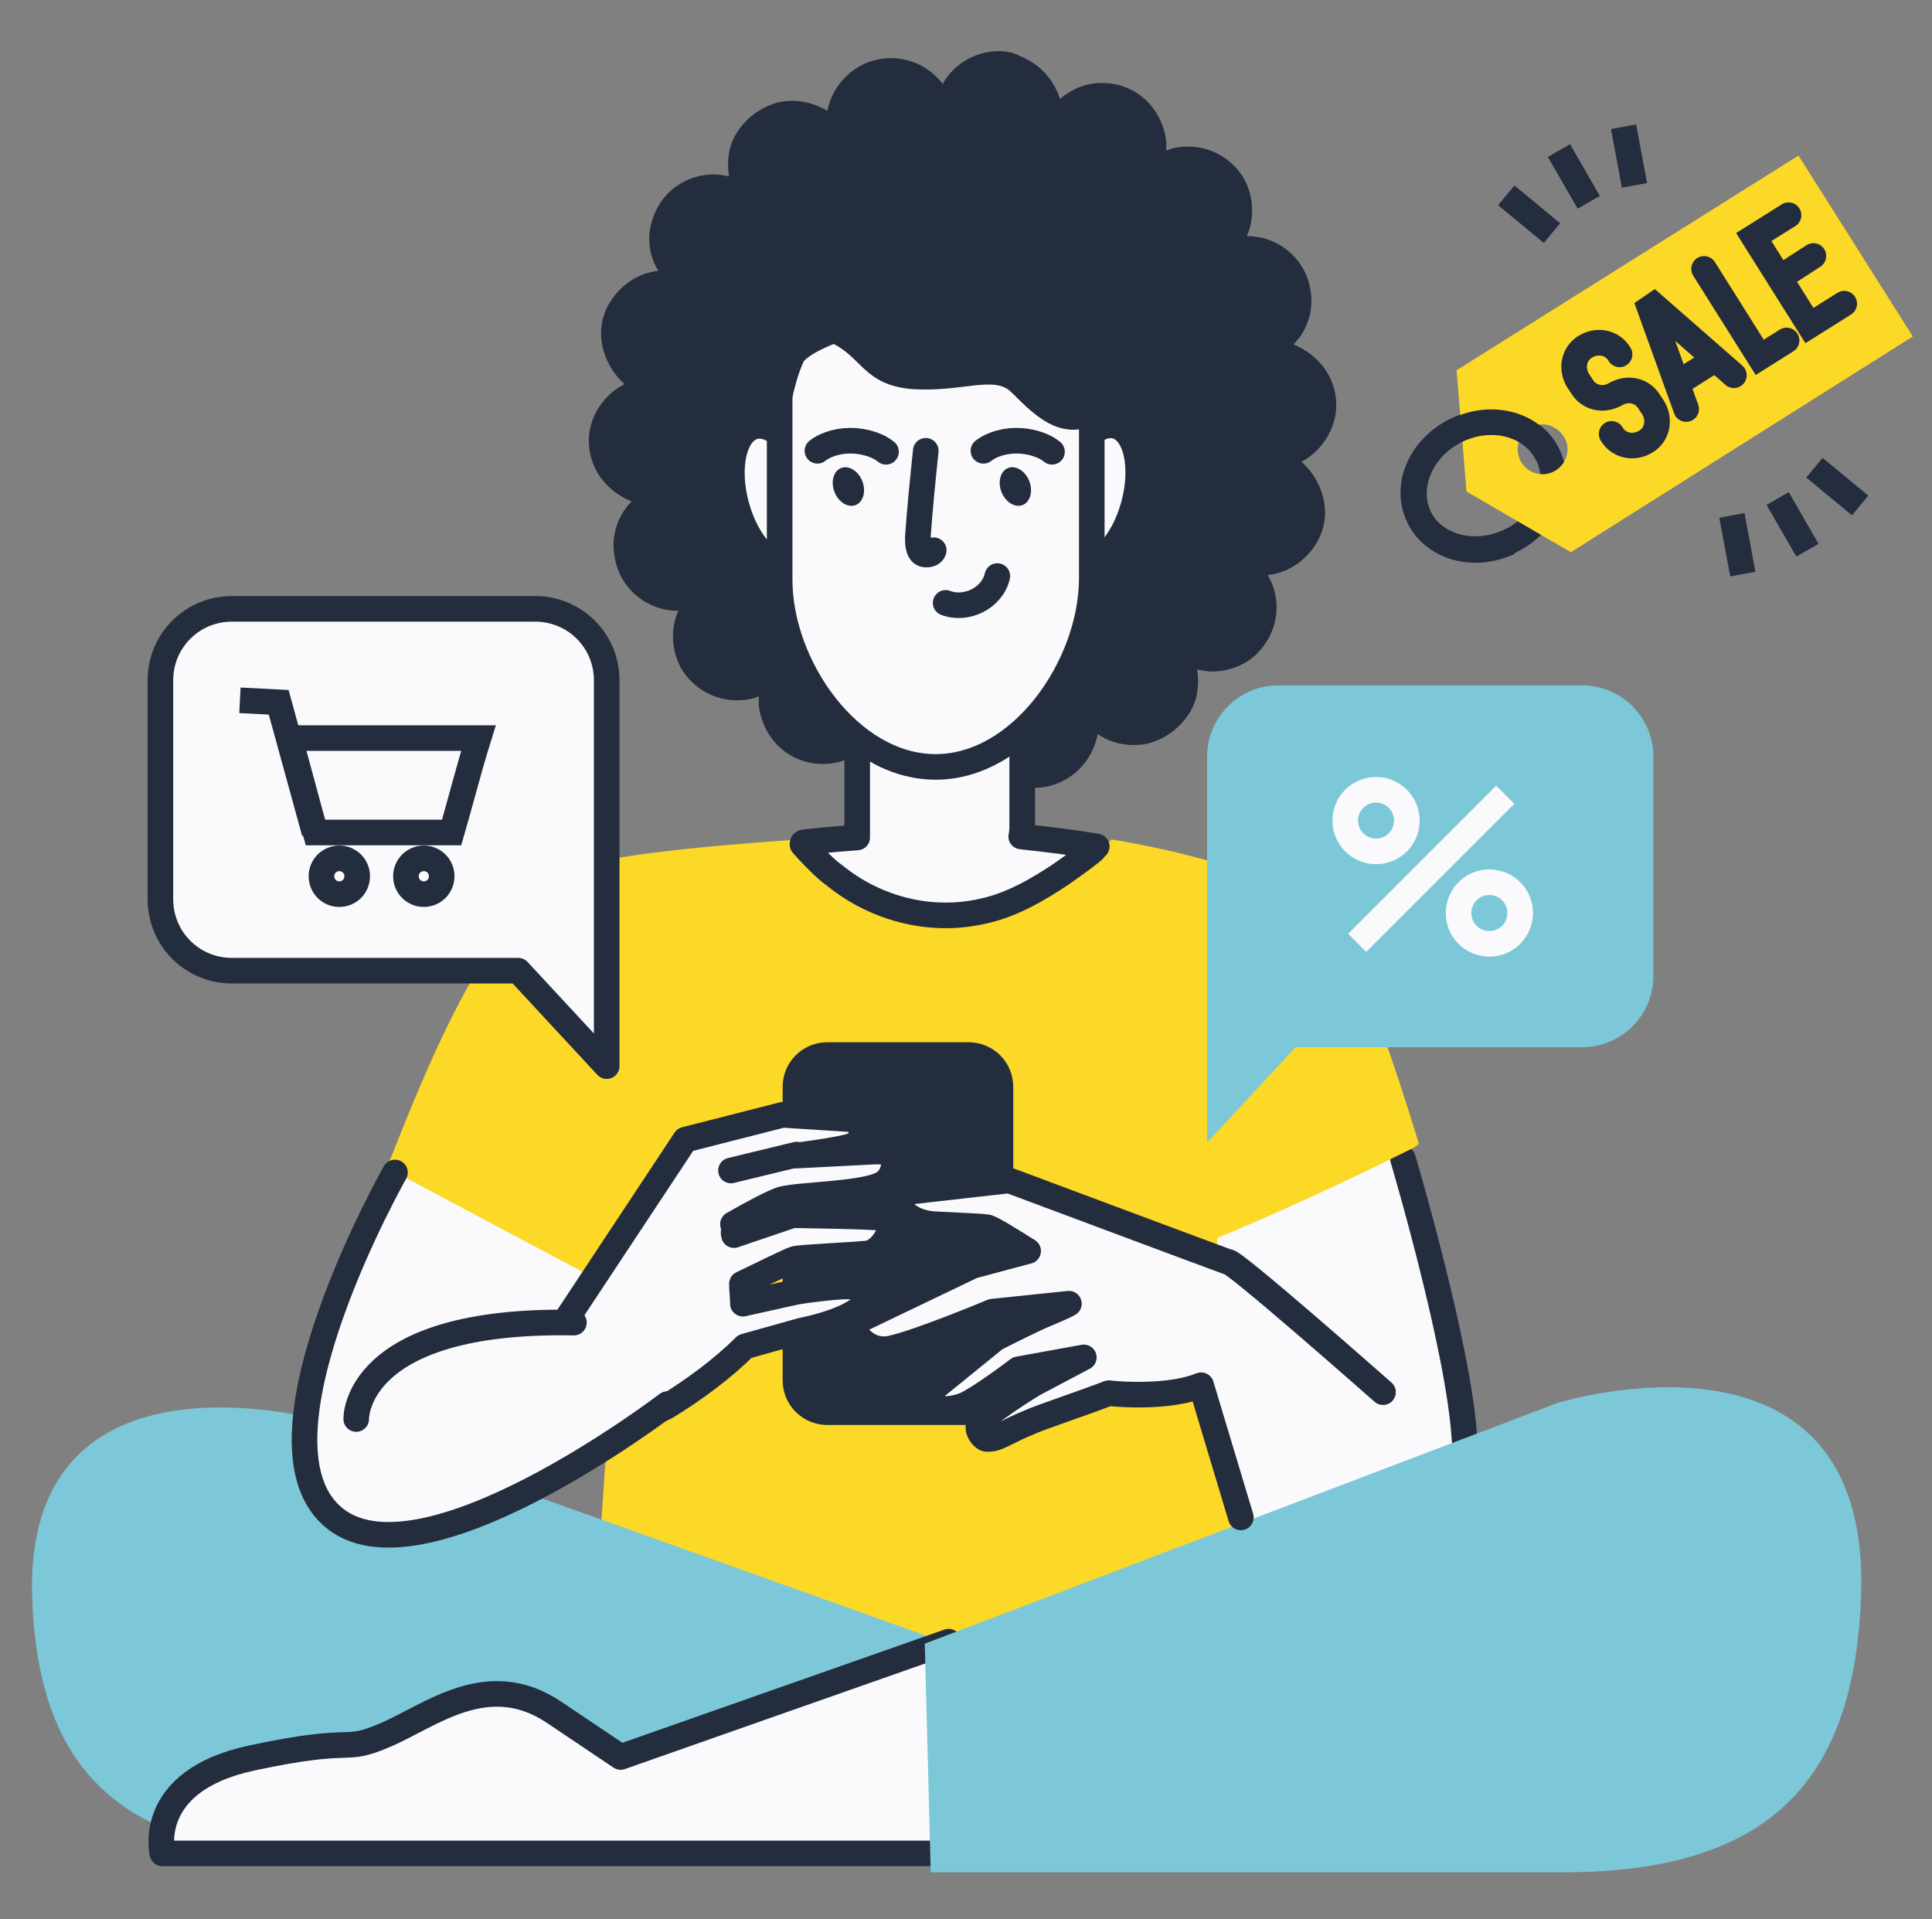
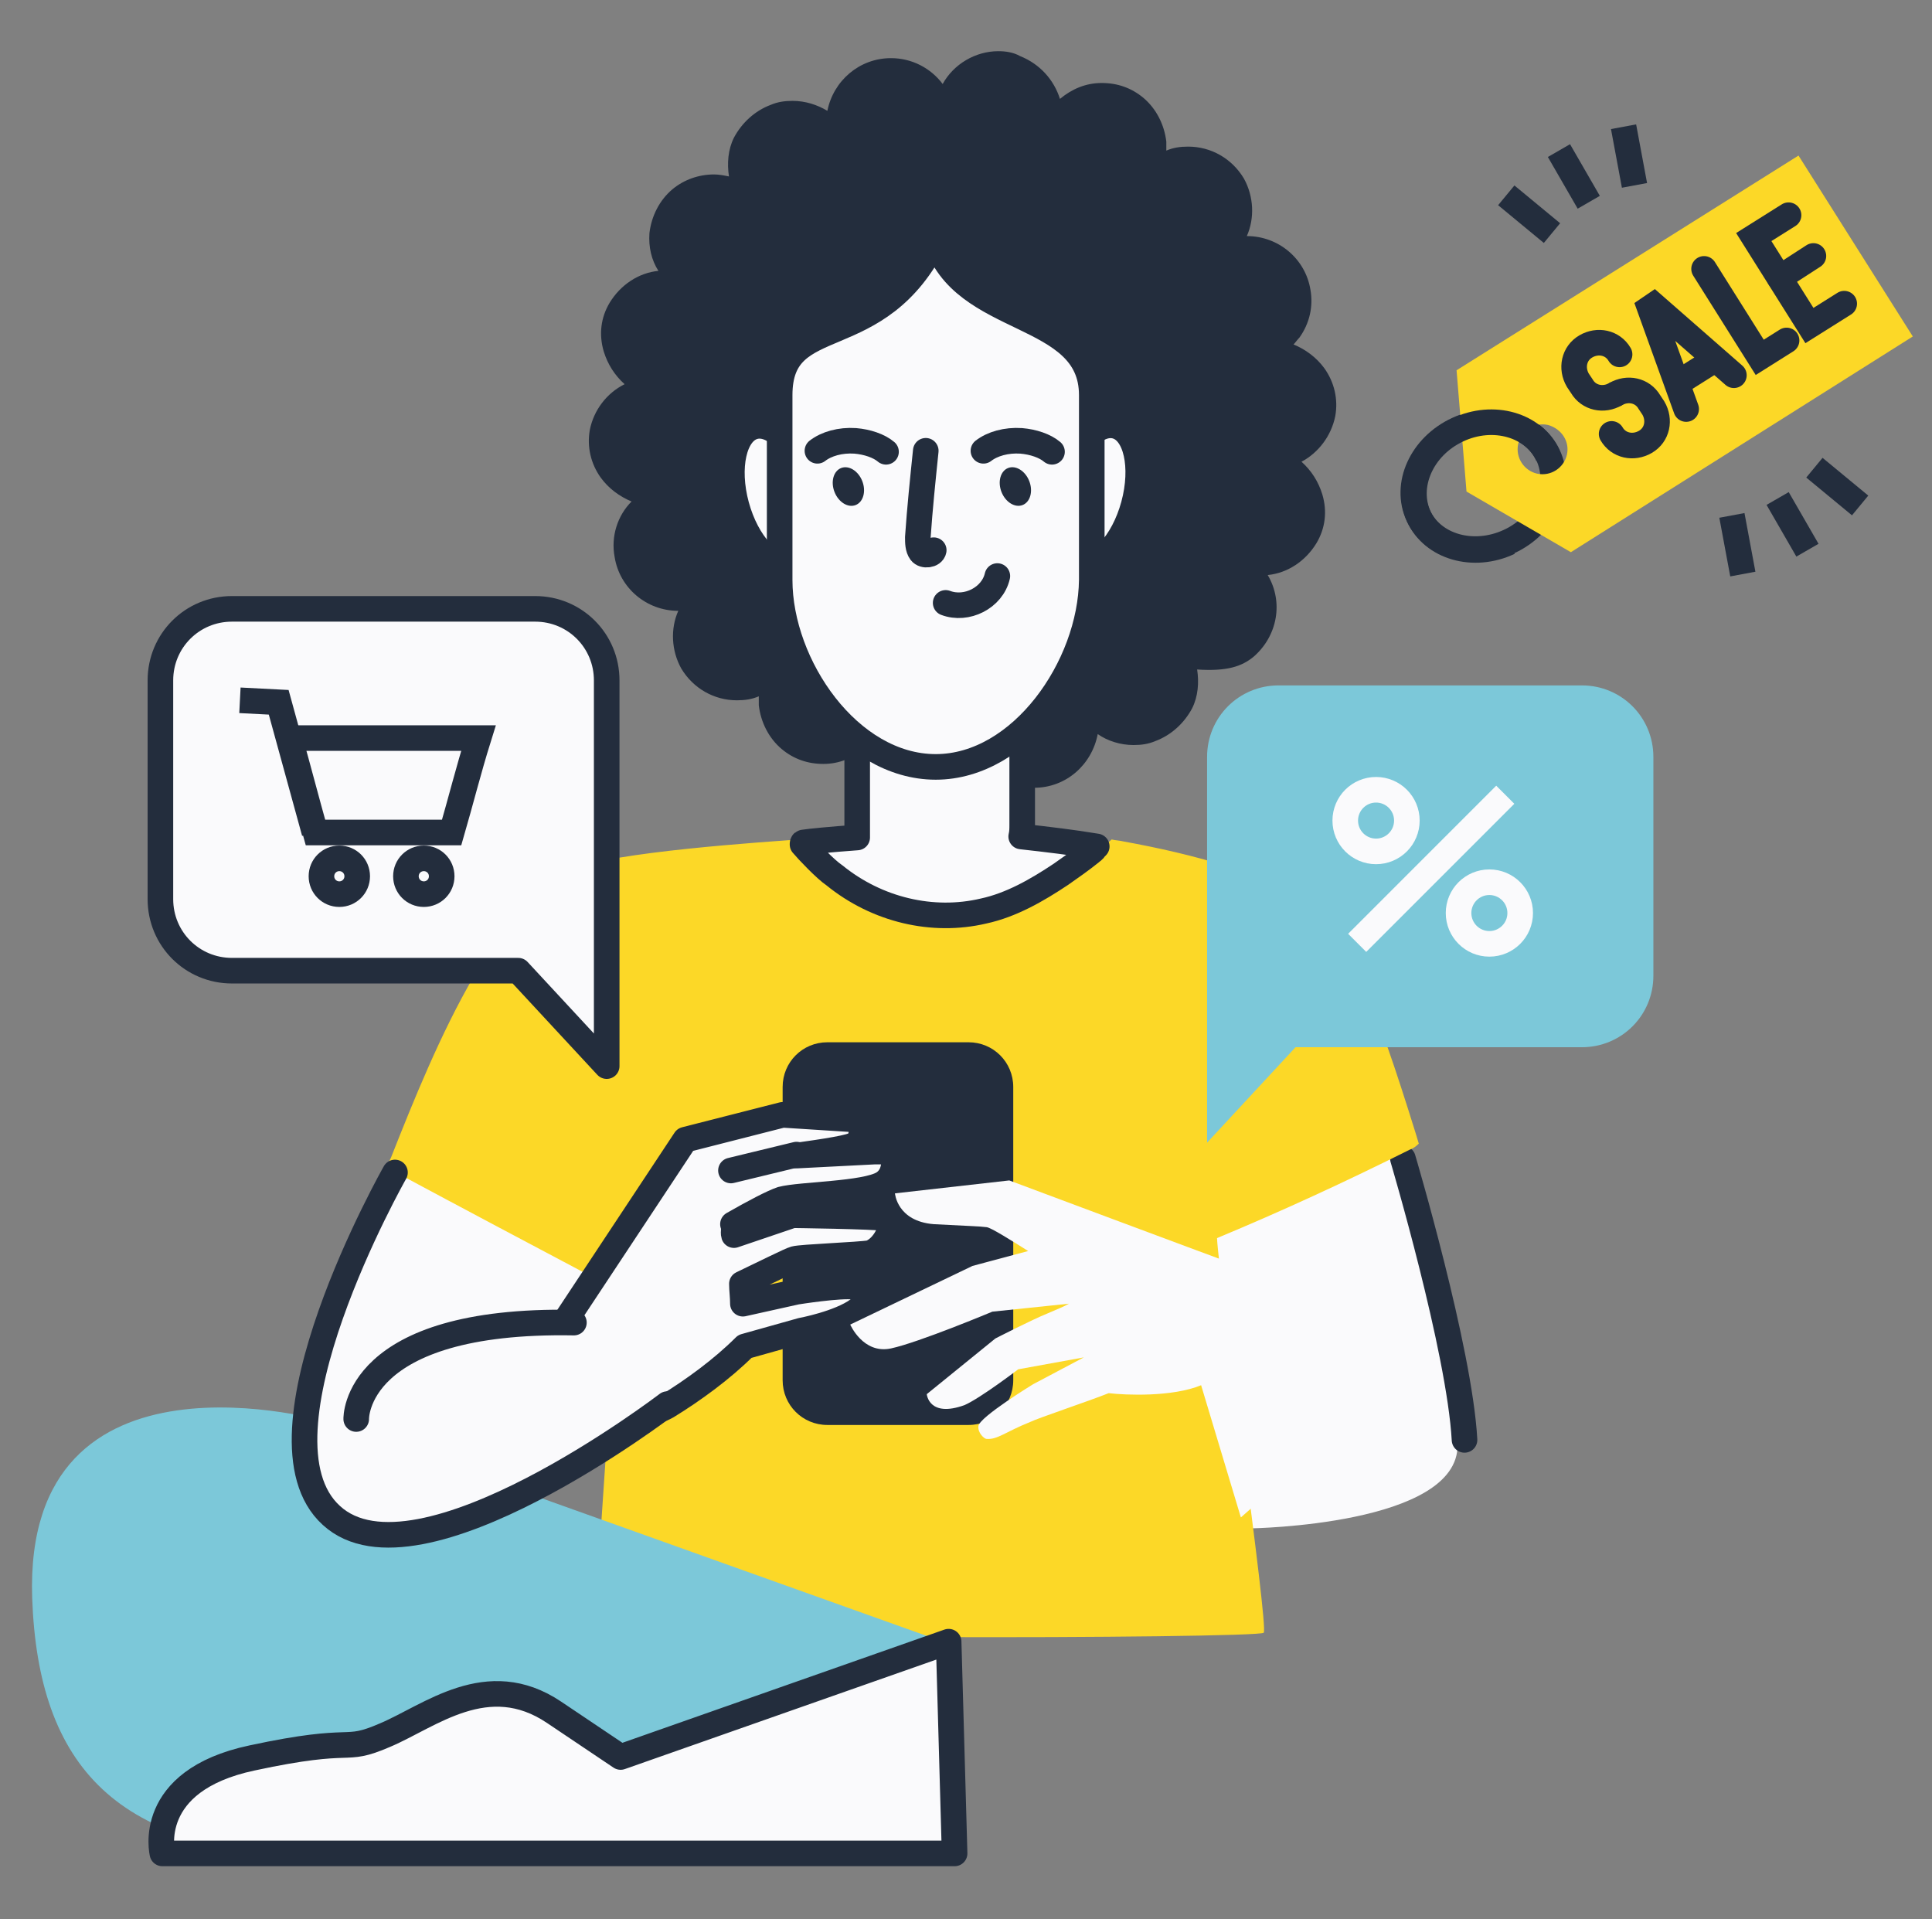
<svg xmlns="http://www.w3.org/2000/svg" width="151" height="150" viewBox="0 0 151 150" fill="none">
  <rect x="0" y="0" width="151" height="150" fill="#808080" stroke="none" />
  <path d="M46.253 99.012L43.845 102.896C43.845 102.896 35.765 102.586 31.881 105.149C27.996 107.713 24.734 116.026 24.734 116.026C24.734 116.026 22.248 106.936 31.648 91.632C40.97 76.327 46.253 99.012 46.253 99.012Z" fill="#FAFAFC" />
  <path d="M90.69 98.313C91.001 98.08 108.947 90.233 108.947 90.233C108.947 90.233 113.841 106.625 113.919 112.918C113.997 119.211 97.76 119.444 97.76 119.444L90.69 98.313Z" fill="#FAFAFC" />
  <path d="M109.646 90.544C109.646 90.544 114.075 105.46 114.463 112.53" stroke="#232D3D" stroke-width="2" stroke-miterlimit="10" stroke-linecap="round" stroke-linejoin="round" />
  <path d="M110.19 89.845C105.218 92.331 100.168 94.661 95.119 96.759C95.274 100.022 99.158 127.135 98.77 127.601C98.382 128.067 46.875 128.222 46.564 127.057C46.408 126.28 47.962 105.693 48.195 100.799C47.729 100.566 47.185 100.255 46.719 100.022C41.437 97.225 36.154 94.428 30.949 91.632C30.716 91.476 30.483 91.398 30.25 91.243C30.327 91.01 30.405 90.777 30.56 90.466C34.056 81.61 39.184 69.102 46.175 67.471C51.303 66.228 63.034 65.606 63.344 65.529C63.578 65.839 63.81 66.072 64.044 66.305C64.665 66.927 65.287 67.471 65.986 67.937C69.326 70.267 73.677 71.044 77.639 70.267C79.814 69.879 81.834 68.947 83.699 67.781C84.475 67.315 85.252 66.849 86.029 66.305C86.107 66.228 86.262 66.15 86.34 66.072C86.495 65.917 86.728 65.762 86.884 65.606C87.195 65.684 87.505 65.684 87.816 65.762C92.943 66.694 99.935 68.403 102.421 71.122C106.073 75.162 107.316 77.881 110.656 88.602C110.734 88.835 110.812 89.146 110.889 89.379C110.656 89.612 110.423 89.767 110.19 89.845Z" fill="#FCD827" />
  <path d="M73.91 128.378L25.666 111.131C25.666 111.131 1.816 104.139 2.515 124.882C2.981 138.011 9.119 144.925 25.2 144.925C38.64 144.925 73.444 144.925 73.444 144.925L73.91 128.378Z" fill="#7CC8D9" />
  <path d="M74.609 144.848H12.692C12.692 144.848 11.293 139.177 19.684 137.39C27.996 135.603 26.676 137.079 30.094 135.603C33.59 134.127 38.096 130.32 43.301 133.816C48.506 137.312 48.506 137.312 48.506 137.312L74.143 128.3L74.609 144.848Z" fill="#FAFAFC" stroke="#232D3D" stroke-width="2" stroke-miterlimit="10" stroke-linecap="round" stroke-linejoin="round" />
-   <path d="M72.278 128.456L121.688 109.655C121.688 109.655 146.159 102.042 145.46 124.571C144.994 138.788 138.701 146.324 122.154 146.324C108.403 146.324 72.744 146.324 72.744 146.324L72.278 128.456Z" fill="#7CC8D9" />
-   <path d="M104.363 32.511C104.596 31.191 104.286 29.87 103.509 28.782C102.887 27.928 102.033 27.306 101.1 26.918C101.256 26.762 101.411 26.529 101.567 26.374C102.343 25.286 102.654 23.966 102.421 22.645C102.033 20.237 99.935 18.45 97.449 18.45C98.071 17.052 97.993 15.342 97.216 13.944C96.284 12.39 94.652 11.458 92.866 11.458C92.244 11.458 91.7 11.536 91.156 11.769C91.156 11.536 91.156 11.303 91.156 11.07C91.001 9.749 90.38 8.506 89.37 7.651C88.437 6.874 87.35 6.486 86.107 6.486C84.864 6.486 83.776 6.952 82.844 7.729C82.378 6.253 81.29 5.01 79.736 4.388C79.193 4.078 78.571 4 78.027 4C76.24 4 74.531 5.01 73.677 6.564C72.745 5.321 71.268 4.544 69.637 4.544C67.151 4.544 65.131 6.331 64.665 8.661C63.888 8.195 62.956 7.884 61.946 7.884C61.324 7.884 60.781 7.962 60.237 8.195C58.994 8.661 57.984 9.594 57.362 10.759C56.896 11.691 56.819 12.779 56.974 13.789C56.586 13.711 56.197 13.633 55.809 13.633C54.643 13.633 53.478 14.022 52.546 14.799C51.536 15.653 50.914 16.896 50.759 18.217C50.681 19.305 50.914 20.314 51.458 21.169C49.904 21.324 48.506 22.257 47.651 23.655C46.952 24.82 46.797 26.141 47.185 27.462C47.496 28.472 48.04 29.326 48.817 30.025C47.418 30.724 46.408 32.045 46.098 33.599C45.865 34.92 46.175 36.24 46.952 37.328C47.574 38.182 48.428 38.804 49.361 39.193C48.273 40.28 47.729 41.911 48.04 43.543C48.428 45.951 50.526 47.738 53.012 47.738C52.39 49.136 52.468 50.846 53.245 52.244C54.177 53.798 55.809 54.73 57.595 54.73C58.217 54.73 58.761 54.652 59.305 54.419C59.305 54.652 59.305 54.885 59.305 55.118C59.46 56.439 60.081 57.682 61.091 58.537C62.024 59.314 63.111 59.702 64.354 59.702C65.597 59.702 66.685 59.236 67.617 58.459C68.083 59.935 69.171 61.178 70.725 61.8C71.268 62.033 71.89 62.11 72.434 62.11C74.221 62.11 75.93 61.1 76.784 59.547C77.716 60.79 79.193 61.566 80.824 61.566C83.31 61.566 85.33 59.78 85.796 57.371C86.573 57.915 87.583 58.226 88.593 58.226C89.214 58.226 89.758 58.148 90.302 57.915C91.545 57.449 92.555 56.517 93.176 55.352C93.642 54.419 93.72 53.332 93.565 52.322C93.953 52.399 94.342 52.477 94.73 52.477C95.895 52.477 97.061 52.089 97.993 51.312C99.858 49.68 100.324 47.039 99.081 44.941C100.634 44.786 102.033 43.854 102.887 42.455C103.586 41.29 103.742 39.969 103.353 38.649C103.043 37.639 102.499 36.784 101.722 36.085C103.043 35.386 104.053 34.065 104.363 32.511Z" fill="#232D3D" />
+   <path d="M104.363 32.511C104.596 31.191 104.286 29.87 103.509 28.782C102.887 27.928 102.033 27.306 101.1 26.918C101.256 26.762 101.411 26.529 101.567 26.374C102.343 25.286 102.654 23.966 102.421 22.645C102.033 20.237 99.935 18.45 97.449 18.45C98.071 17.052 97.993 15.342 97.216 13.944C96.284 12.39 94.652 11.458 92.866 11.458C92.244 11.458 91.7 11.536 91.156 11.769C91.156 11.536 91.156 11.303 91.156 11.07C91.001 9.749 90.38 8.506 89.37 7.651C88.437 6.874 87.35 6.486 86.107 6.486C84.864 6.486 83.776 6.952 82.844 7.729C82.378 6.253 81.29 5.01 79.736 4.388C79.193 4.078 78.571 4 78.027 4C76.24 4 74.531 5.01 73.677 6.564C72.745 5.321 71.268 4.544 69.637 4.544C67.151 4.544 65.131 6.331 64.665 8.661C63.888 8.195 62.956 7.884 61.946 7.884C61.324 7.884 60.781 7.962 60.237 8.195C58.994 8.661 57.984 9.594 57.362 10.759C56.896 11.691 56.819 12.779 56.974 13.789C56.586 13.711 56.197 13.633 55.809 13.633C54.643 13.633 53.478 14.022 52.546 14.799C51.536 15.653 50.914 16.896 50.759 18.217C50.681 19.305 50.914 20.314 51.458 21.169C49.904 21.324 48.506 22.257 47.651 23.655C46.952 24.82 46.797 26.141 47.185 27.462C47.496 28.472 48.04 29.326 48.817 30.025C47.418 30.724 46.408 32.045 46.098 33.599C45.865 34.92 46.175 36.24 46.952 37.328C47.574 38.182 48.428 38.804 49.361 39.193C48.273 40.28 47.729 41.911 48.04 43.543C48.428 45.951 50.526 47.738 53.012 47.738C52.39 49.136 52.468 50.846 53.245 52.244C54.177 53.798 55.809 54.73 57.595 54.73C58.217 54.73 58.761 54.652 59.305 54.419C59.305 54.652 59.305 54.885 59.305 55.118C59.46 56.439 60.081 57.682 61.091 58.537C62.024 59.314 63.111 59.702 64.354 59.702C65.597 59.702 66.685 59.236 67.617 58.459C68.083 59.935 69.171 61.178 70.725 61.8C71.268 62.033 71.89 62.11 72.434 62.11C74.221 62.11 75.93 61.1 76.784 59.547C77.716 60.79 79.193 61.566 80.824 61.566C83.31 61.566 85.33 59.78 85.796 57.371C86.573 57.915 87.583 58.226 88.593 58.226C89.214 58.226 89.758 58.148 90.302 57.915C91.545 57.449 92.555 56.517 93.176 55.352C93.642 54.419 93.72 53.332 93.565 52.322C95.895 52.477 97.061 52.089 97.993 51.312C99.858 49.68 100.324 47.039 99.081 44.941C100.634 44.786 102.033 43.854 102.887 42.455C103.586 41.29 103.742 39.969 103.353 38.649C103.043 37.639 102.499 36.784 101.722 36.085C103.043 35.386 104.053 34.065 104.363 32.511Z" fill="#232D3D" />
  <path d="M79.814 65.373C79.892 65.062 79.892 64.752 79.892 64.441V40.902C79.892 37.328 77.018 34.454 73.444 34.454C69.87 34.454 66.996 37.328 66.996 40.902V64.441C66.996 64.674 66.996 65.218 66.996 65.451C64.898 65.606 63.267 65.762 62.801 65.839C62.723 65.839 62.723 65.917 62.723 65.995C63.112 66.461 64.51 67.937 65.209 68.403C68.55 71.122 72.9 72.132 76.862 71.2C79.037 70.734 81.057 69.568 82.922 68.325C83.699 67.782 84.476 67.238 85.252 66.616C85.33 66.539 85.486 66.461 85.563 66.305C85.641 66.228 85.719 66.15 85.719 66.15C83.854 65.839 81.912 65.606 79.814 65.373Z" fill="#FAFAFC" stroke="#232D3D" stroke-width="2" stroke-miterlimit="10" stroke-linecap="round" stroke-linejoin="round" />
  <path d="M61.871 44.133C63.445 43.705 64.064 40.942 63.255 37.961C62.446 34.979 60.514 32.909 58.94 33.336C57.367 33.763 56.747 36.526 57.557 39.508C58.366 42.489 60.298 44.56 61.871 44.133Z" fill="#FAFAFC" stroke="#232D3D" stroke-width="2" stroke-miterlimit="10" stroke-linecap="round" stroke-linejoin="round" />
  <path d="M88.607 39.469C89.416 36.487 88.797 33.724 87.224 33.297C85.65 32.87 83.718 34.94 82.909 37.922C82.1 40.903 82.719 43.666 84.293 44.093C85.866 44.521 87.798 42.45 88.607 39.469Z" fill="#FAFAFC" stroke="#232D3D" stroke-width="2" stroke-miterlimit="10" stroke-linecap="round" stroke-linejoin="round" />
  <path d="M73.133 59.935C66.374 59.935 60.936 52.011 60.936 45.33V30.88C60.936 24.121 68.627 27.928 73.133 18.683C75.153 25.52 85.33 24.121 85.33 30.88V45.33C85.252 52.089 79.814 59.935 73.133 59.935Z" fill="#FAFAFC" stroke="#232D3D" stroke-width="2" stroke-miterlimit="10" stroke-linecap="round" stroke-linejoin="round" />
  <path d="M66.874 39.471C67.473 39.236 67.706 38.398 67.393 37.599C67.08 36.8 66.341 36.343 65.741 36.577C65.142 36.812 64.91 37.65 65.223 38.449C65.535 39.248 66.275 39.706 66.874 39.471Z" fill="#232D3D" />
  <path d="M63.888 35.231C64.587 34.687 65.675 34.376 66.84 34.454C67.773 34.531 68.705 34.842 69.249 35.308" stroke="#232D3D" stroke-width="2" stroke-miterlimit="10" stroke-linecap="round" stroke-linejoin="round" />
  <path d="M79.925 39.469C80.524 39.235 80.756 38.397 80.444 37.598C80.131 36.798 79.391 36.341 78.792 36.575C78.193 36.81 77.961 37.648 78.273 38.447C78.586 39.246 79.326 39.704 79.925 39.469Z" fill="#232D3D" />
  <path d="M76.862 35.231C77.561 34.687 78.649 34.376 79.814 34.454C80.746 34.531 81.678 34.842 82.222 35.308" stroke="#232D3D" stroke-width="2" stroke-miterlimit="10" stroke-linecap="round" stroke-linejoin="round" />
  <path d="M72.356 35.23C72.123 37.483 71.89 39.736 71.735 41.989C71.735 42.378 71.735 42.844 71.968 43.155C72.201 43.465 72.9 43.388 72.978 42.999" stroke="#232D3D" stroke-width="2" stroke-miterlimit="10" stroke-linecap="round" stroke-linejoin="round" />
  <path d="M73.91 47.117C75.542 47.738 77.561 46.728 77.95 45.019" stroke="#232D3D" stroke-width="2" stroke-miterlimit="10" stroke-linecap="round" stroke-linejoin="round" />
-   <path d="M61.48 33.599C61.48 33.599 62.412 25.675 64.898 26.762C67.384 27.85 67.462 30.103 71.347 30.414C75.231 30.647 77.717 29.326 79.038 30.647C80.436 31.968 82.922 34.997 86.185 32.822C89.525 30.647 89.836 25.442 84.553 22.723C79.348 20.004 71.424 19.615 67.074 19.305C62.723 19.072 58.217 27.073 61.48 33.599Z" fill="#232D3D" />
  <path d="M75.697 111.364H64.665C62.723 111.364 61.169 109.811 61.169 107.868V84.951C61.169 83.008 62.723 81.455 64.665 81.455H75.697C77.639 81.455 79.193 83.008 79.193 84.951V107.868C79.193 109.811 77.639 111.364 75.697 111.364Z" fill="#232D3D" />
  <path d="M69.249 95.205C68.239 95.05 61.946 94.972 61.946 94.972L57.363 96.526C57.285 96.293 57.44 95.904 57.285 95.671C58.916 94.739 60.392 93.962 61.092 93.729C62.568 93.341 67.617 93.341 69.016 92.486C70.259 91.709 69.793 90 69.793 90H68.317L62.257 90.311C64.432 90 66.607 89.689 66.918 89.379C67.617 88.835 67.229 87.514 67.229 87.514L61.169 87.126L53.556 89.068L43.534 104.217C43.534 104.217 44.078 106.237 45.709 108.257C47.341 110.354 50.138 111.054 52.157 109.888C54.177 108.645 56.43 107.014 58.217 105.227L62.645 103.984C62.645 103.984 65.597 103.44 67.073 102.352C68.55 101.265 67.229 100.643 66.763 100.566C65.675 100.41 62.257 100.954 62.257 100.954L58.062 101.886C58.062 101.343 57.984 100.799 57.984 100.333C59.615 99.556 61.791 98.468 62.102 98.39C62.645 98.235 67.151 98.08 68.006 97.924C69.326 97.458 70.103 95.283 69.249 95.205Z" fill="#FAFAFC" stroke="#232D3D" stroke-width="2" stroke-miterlimit="10" stroke-linecap="round" stroke-linejoin="round" />
  <path d="M57.129 91.476L62.257 90.233" stroke="#232D3D" stroke-width="2" stroke-miterlimit="10" stroke-linecap="round" stroke-linejoin="round" />
  <path d="M30.871 91.632C30.871 91.632 19.14 112.297 25.899 118.434C32.658 124.649 52.158 109.733 52.158 109.733" fill="#FAFAFC" />
  <path d="M30.871 91.632C30.871 91.632 19.14 112.297 25.899 118.434C32.658 124.649 52.158 109.733 52.158 109.733" stroke="#232D3D" stroke-width="2" stroke-miterlimit="10" stroke-linecap="round" stroke-linejoin="round" />
  <path d="M27.841 110.898C27.841 110.898 27.608 103.052 44.855 103.363" stroke="#232D3D" stroke-width="2" stroke-miterlimit="10" stroke-linecap="round" stroke-linejoin="round" />
  <path d="M96.983 118.589L93.876 108.257C91.623 109.189 87.972 109.034 86.651 108.878C85.097 109.5 81.135 110.821 80.514 111.131C78.571 111.908 77.95 112.53 77.095 112.452C76.94 112.452 76.396 111.986 76.474 111.442C76.552 110.743 80.747 108.179 80.747 108.179L84.709 106.082L79.581 107.014C79.581 107.014 76.629 109.267 75.386 109.811C72.59 110.821 72.434 108.956 72.434 108.956L77.794 104.606C77.794 104.606 80.669 103.129 81.834 102.663C82.534 102.353 83.155 102.119 83.543 101.886L77.561 102.508C77.561 102.508 71.813 104.916 69.637 105.382C67.462 105.849 66.452 103.518 66.452 103.518L76.008 98.934L80.358 97.769C79.115 96.992 77.406 95.904 77.095 95.904C76.474 95.827 75.852 95.827 72.978 95.671C70.103 95.438 69.948 93.263 69.948 93.263L78.882 92.253C78.882 92.253 94.886 98.235 95.973 98.624C96.129 98.235 108.093 108.801 108.093 108.801" fill="#FAFAFC" />
-   <path d="M96.983 118.589L93.876 108.257C91.623 109.189 87.972 109.034 86.651 108.878C85.097 109.5 81.135 110.821 80.514 111.131C78.571 111.908 77.95 112.53 77.095 112.452C76.94 112.452 76.396 111.986 76.474 111.442C76.552 110.743 80.747 108.179 80.747 108.179L84.709 106.082L79.581 107.014C79.581 107.014 76.629 109.267 75.386 109.811C72.59 110.821 72.434 108.956 72.434 108.956L77.794 104.606C77.794 104.606 80.669 103.129 81.834 102.663C82.534 102.353 83.155 102.119 83.543 101.886L77.561 102.508C77.561 102.508 71.813 104.916 69.637 105.382C67.462 105.849 66.452 103.518 66.452 103.518L76.008 98.934L80.358 97.769C79.115 96.992 77.406 95.904 77.095 95.904C76.474 95.827 75.852 95.827 72.978 95.671C70.103 95.438 69.948 93.263 69.948 93.263L78.882 92.253C78.882 92.253 94.886 98.235 95.973 98.624C96.129 98.235 108.093 108.801 108.093 108.801" stroke="#232D3D" stroke-width="2" stroke-miterlimit="10" stroke-linecap="round" stroke-linejoin="round" />
  <path d="M117.949 42.32C120.752 41.022 122.119 38.013 121.001 35.599C119.884 33.185 116.705 32.28 113.902 33.577C111.098 34.875 109.732 37.884 110.849 40.298C111.967 42.712 115.145 43.617 117.949 42.32Z" stroke="#232D3D" stroke-width="2" />
  <path d="M113.841 28.938L114.618 38.416L122.775 43.155L149.5 26.296L140.566 12.157L113.841 28.938ZM122.465 35.541C122.232 36.551 121.222 37.25 120.134 37.017C119.124 36.784 118.425 35.774 118.658 34.687C118.891 33.677 119.901 32.977 120.989 33.211C122.076 33.521 122.698 34.531 122.465 35.541Z" fill="#FCD827" />
  <path d="M126.271 30.802C125.339 31.346 124.174 31.113 123.63 30.181L123.319 29.715C122.775 28.782 123.008 27.617 123.941 27.073C124.873 26.529 126.038 26.762 126.582 27.695" stroke="#232D3D" stroke-width="2" stroke-linecap="round" />
  <path d="M126.271 30.802C127.203 30.258 128.369 30.491 128.913 31.424L129.223 31.89C129.767 32.822 129.534 33.987 128.602 34.531C127.67 35.075 126.504 34.842 125.96 33.91" stroke="#232D3D" stroke-width="2" stroke-linecap="round" />
  <path d="M131.787 31.967L128.68 23.344L135.516 29.326" stroke="#232D3D" stroke-width="2" stroke-linecap="round" stroke-linejoin="bevel" />
  <path d="M131.477 29.715L133.574 28.394" stroke="#232D3D" stroke-width="2" stroke-linecap="round" />
  <path d="M133.186 21.013L137.536 27.928L139.634 26.607" stroke="#232D3D" stroke-width="2" stroke-linecap="round" />
  <path d="M144.139 23.733L141.42 25.442L137.07 18.527L139.789 16.818" stroke="#232D3D" stroke-width="2" stroke-linecap="round" />
  <path d="M139.09 21.713L141.731 20.004" stroke="#232D3D" stroke-width="2" stroke-linecap="round" />
  <path d="M117.959 42.378C115.162 43.698 111.977 42.766 110.889 40.358C109.802 37.949 111.122 34.92 113.919 33.599C116.716 32.278 119.901 33.211 120.989 35.619" stroke="#232D3D" stroke-width="2" />
  <path d="M94.342 89.301L101.256 81.843H123.63C126.738 81.843 129.224 79.357 129.224 76.25V59.158C129.224 56.051 126.738 53.565 123.63 53.565H99.935C96.828 53.565 94.342 56.051 94.342 59.158V89.301Z" fill="#7CC8D9" />
  <path d="M47.418 83.319L40.504 75.861H18.13C15.023 75.861 12.537 73.375 12.537 70.268V53.176C12.537 50.069 15.023 47.583 18.13 47.583H41.825C44.932 47.583 47.418 50.069 47.418 53.176V83.319Z" fill="#FAFAFC" stroke="#232D3D" stroke-width="2" stroke-miterlimit="10" stroke-linecap="round" stroke-linejoin="round" />
  <path d="M35.299 65.062C31.726 65.062 28.152 65.062 24.656 65.062C23.957 62.576 23.335 60.168 22.636 57.682C27.53 57.682 32.503 57.682 37.397 57.682C36.62 60.168 35.998 62.654 35.299 65.062Z" stroke="#232D3D" stroke-width="2" stroke-miterlimit="10" />
  <path d="M24.578 65.062L21.782 54.885L18.752 54.73" stroke="#232D3D" stroke-width="2" stroke-miterlimit="10" />
  <path d="M26.521 67.082C25.744 67.082 25.123 67.704 25.123 68.48C25.123 69.257 25.744 69.879 26.521 69.879C27.298 69.879 27.919 69.257 27.919 68.48C27.919 67.704 27.298 67.082 26.521 67.082Z" stroke="#232D3D" stroke-width="2" stroke-miterlimit="10" />
  <path d="M33.124 67.082C32.347 67.082 31.726 67.704 31.726 68.48C31.726 69.257 32.347 69.879 33.124 69.879C33.901 69.879 34.522 69.257 34.522 68.48C34.522 67.704 33.901 67.082 33.124 67.082Z" stroke="#232D3D" stroke-width="2" stroke-miterlimit="10" />
  <path d="M107.549 66.538C108.879 66.538 109.957 65.46 109.957 64.13C109.957 62.8 108.879 61.722 107.549 61.722C106.219 61.722 105.141 62.8 105.141 64.13C105.141 65.46 106.219 66.538 107.549 66.538Z" stroke="#FAFAFC" stroke-width="2" />
  <path d="M116.405 73.763C117.735 73.763 118.814 72.685 118.814 71.355C118.814 70.025 117.735 68.947 116.405 68.947C115.075 68.947 113.997 70.025 113.997 71.355C113.997 72.685 115.075 73.763 116.405 73.763Z" stroke="#FAFAFC" stroke-width="2" />
  <path d="M117.648 62.11L106.073 73.686" stroke="#FAFAFC" stroke-width="2" />
  <path d="M124.173 15.808L121.843 11.769" stroke="#232D3D" stroke-width="2" />
  <path d="M121.299 18.217L117.726 15.265" stroke="#232D3D" stroke-width="2" />
  <path d="M127.747 14.488L126.893 9.904" stroke="#232D3D" stroke-width="2" />
  <path d="M138.935 38.959L141.265 42.999" stroke="#232D3D" stroke-width="2" />
  <path d="M141.809 36.551L145.383 39.503" stroke="#232D3D" stroke-width="2" />
  <path d="M135.361 40.28L136.215 44.864" stroke="#232D3D" stroke-width="2" />
</svg>